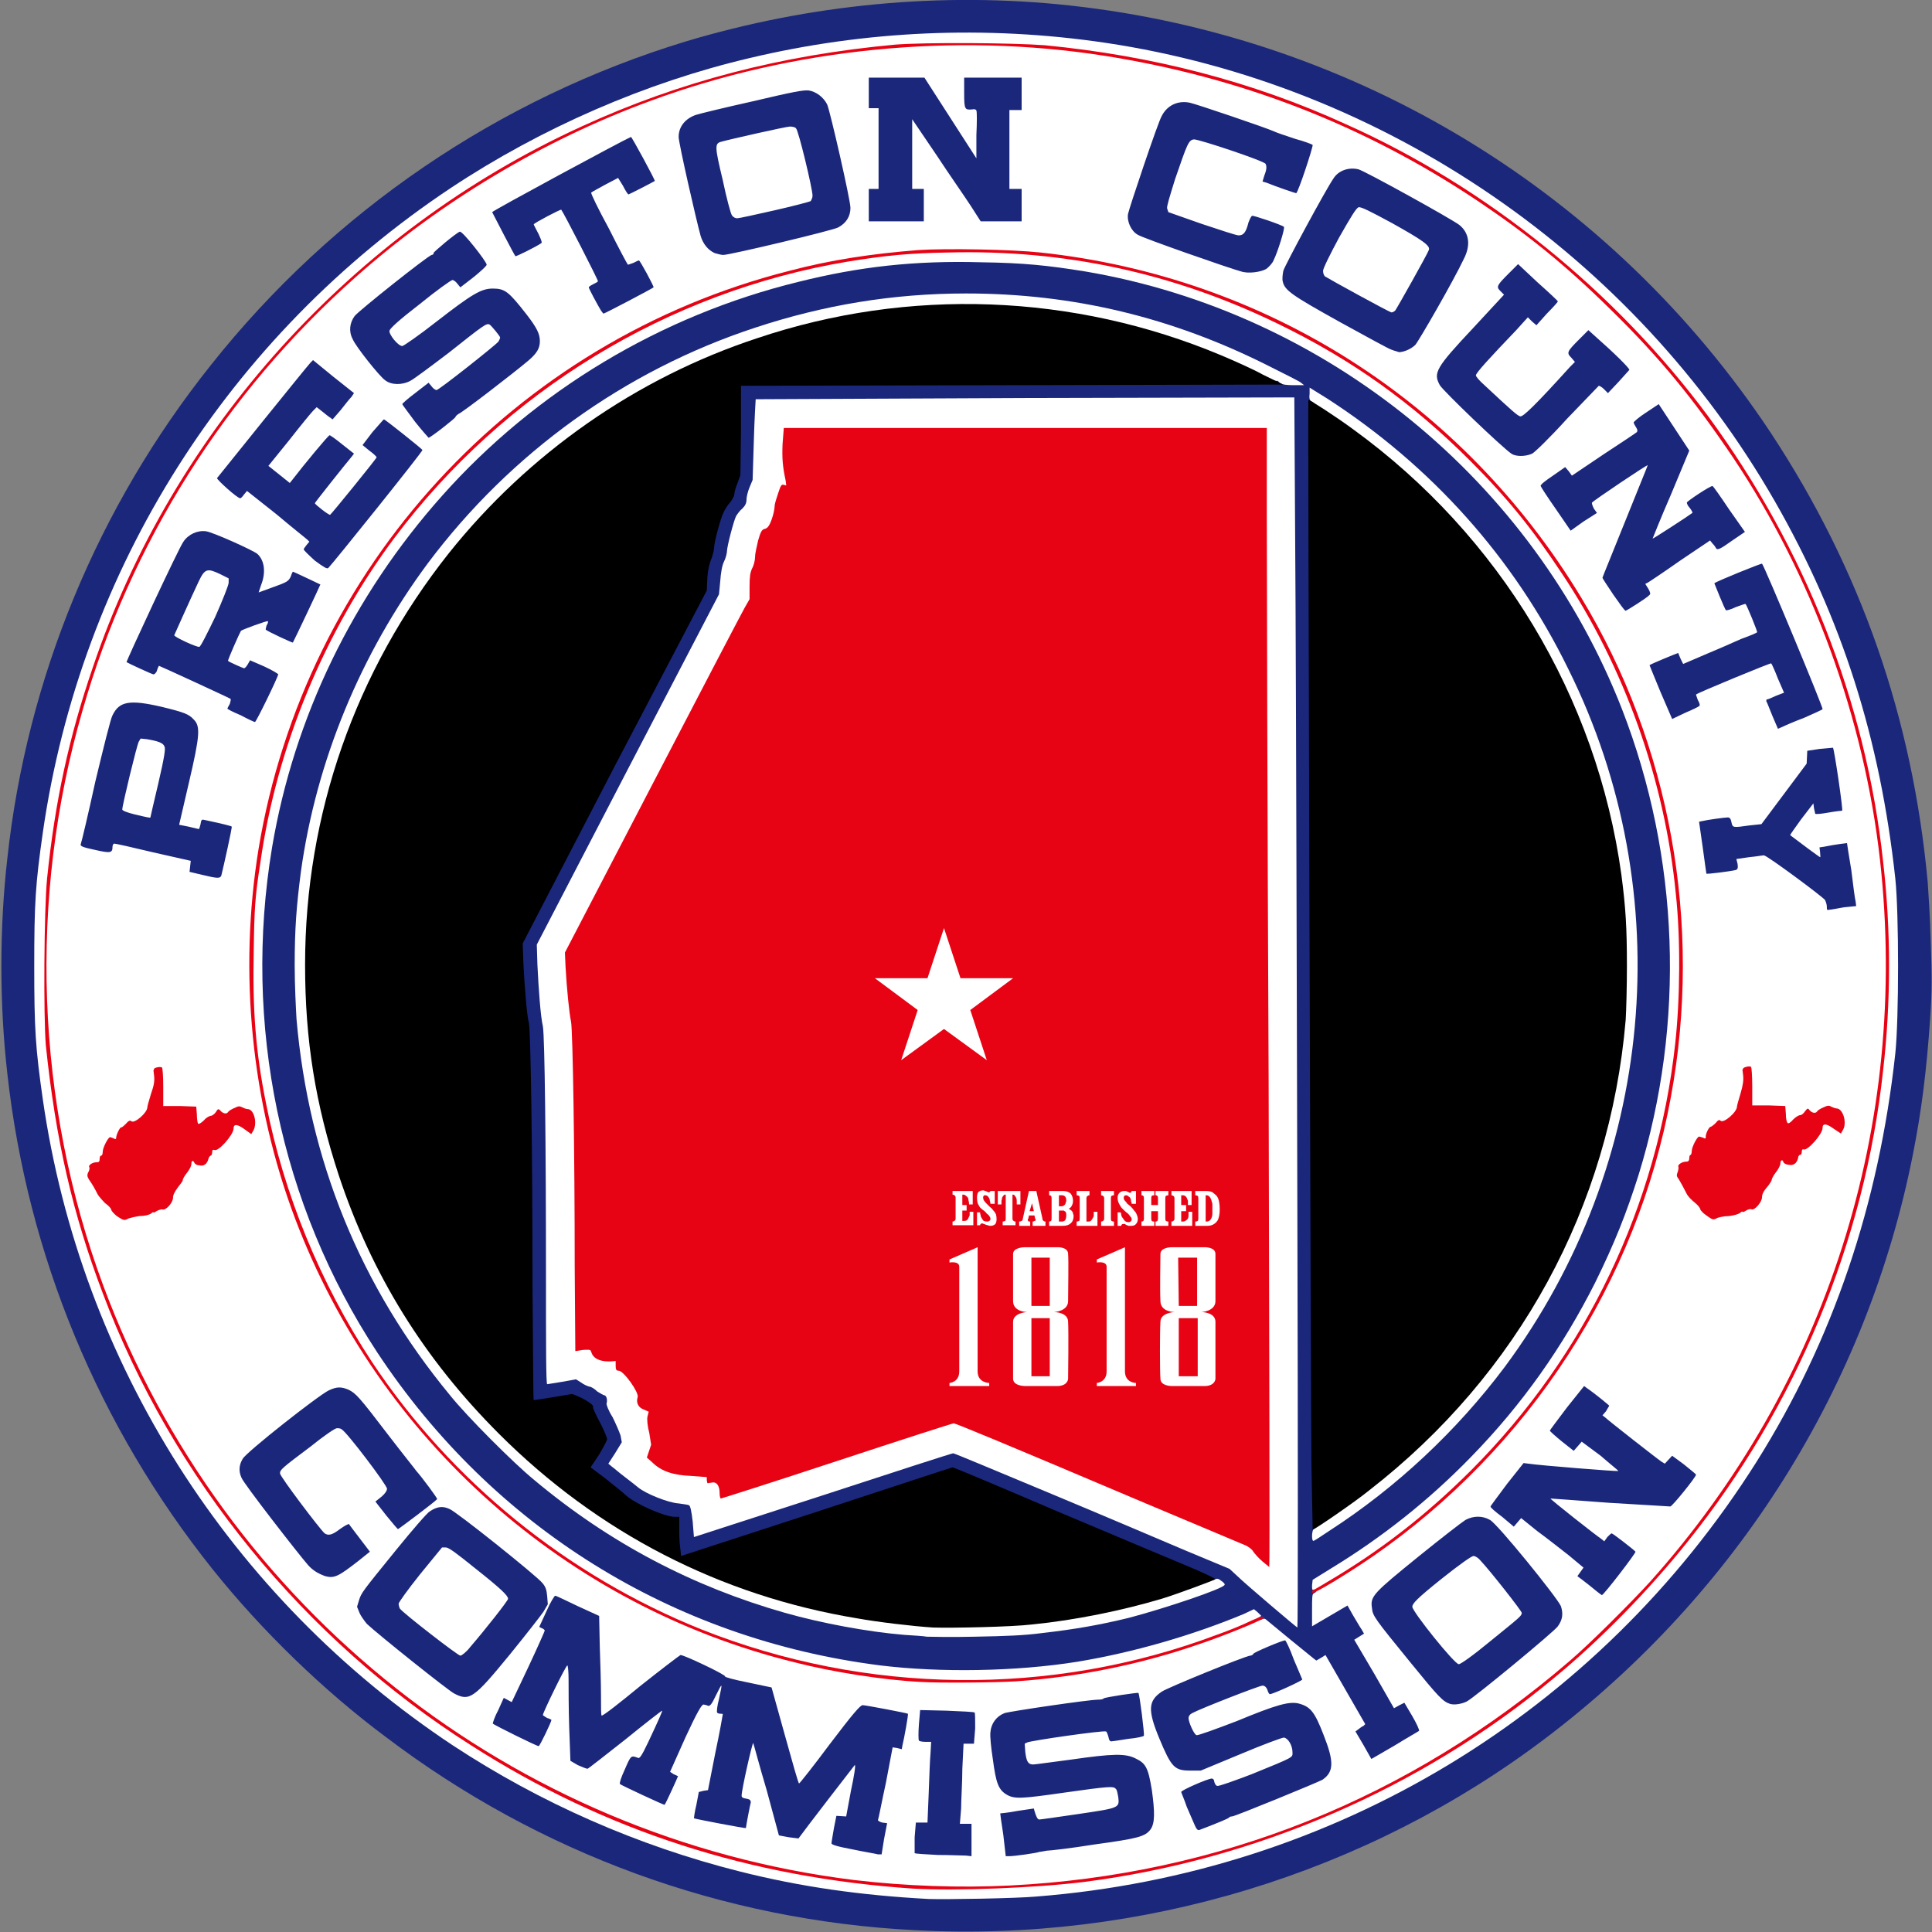
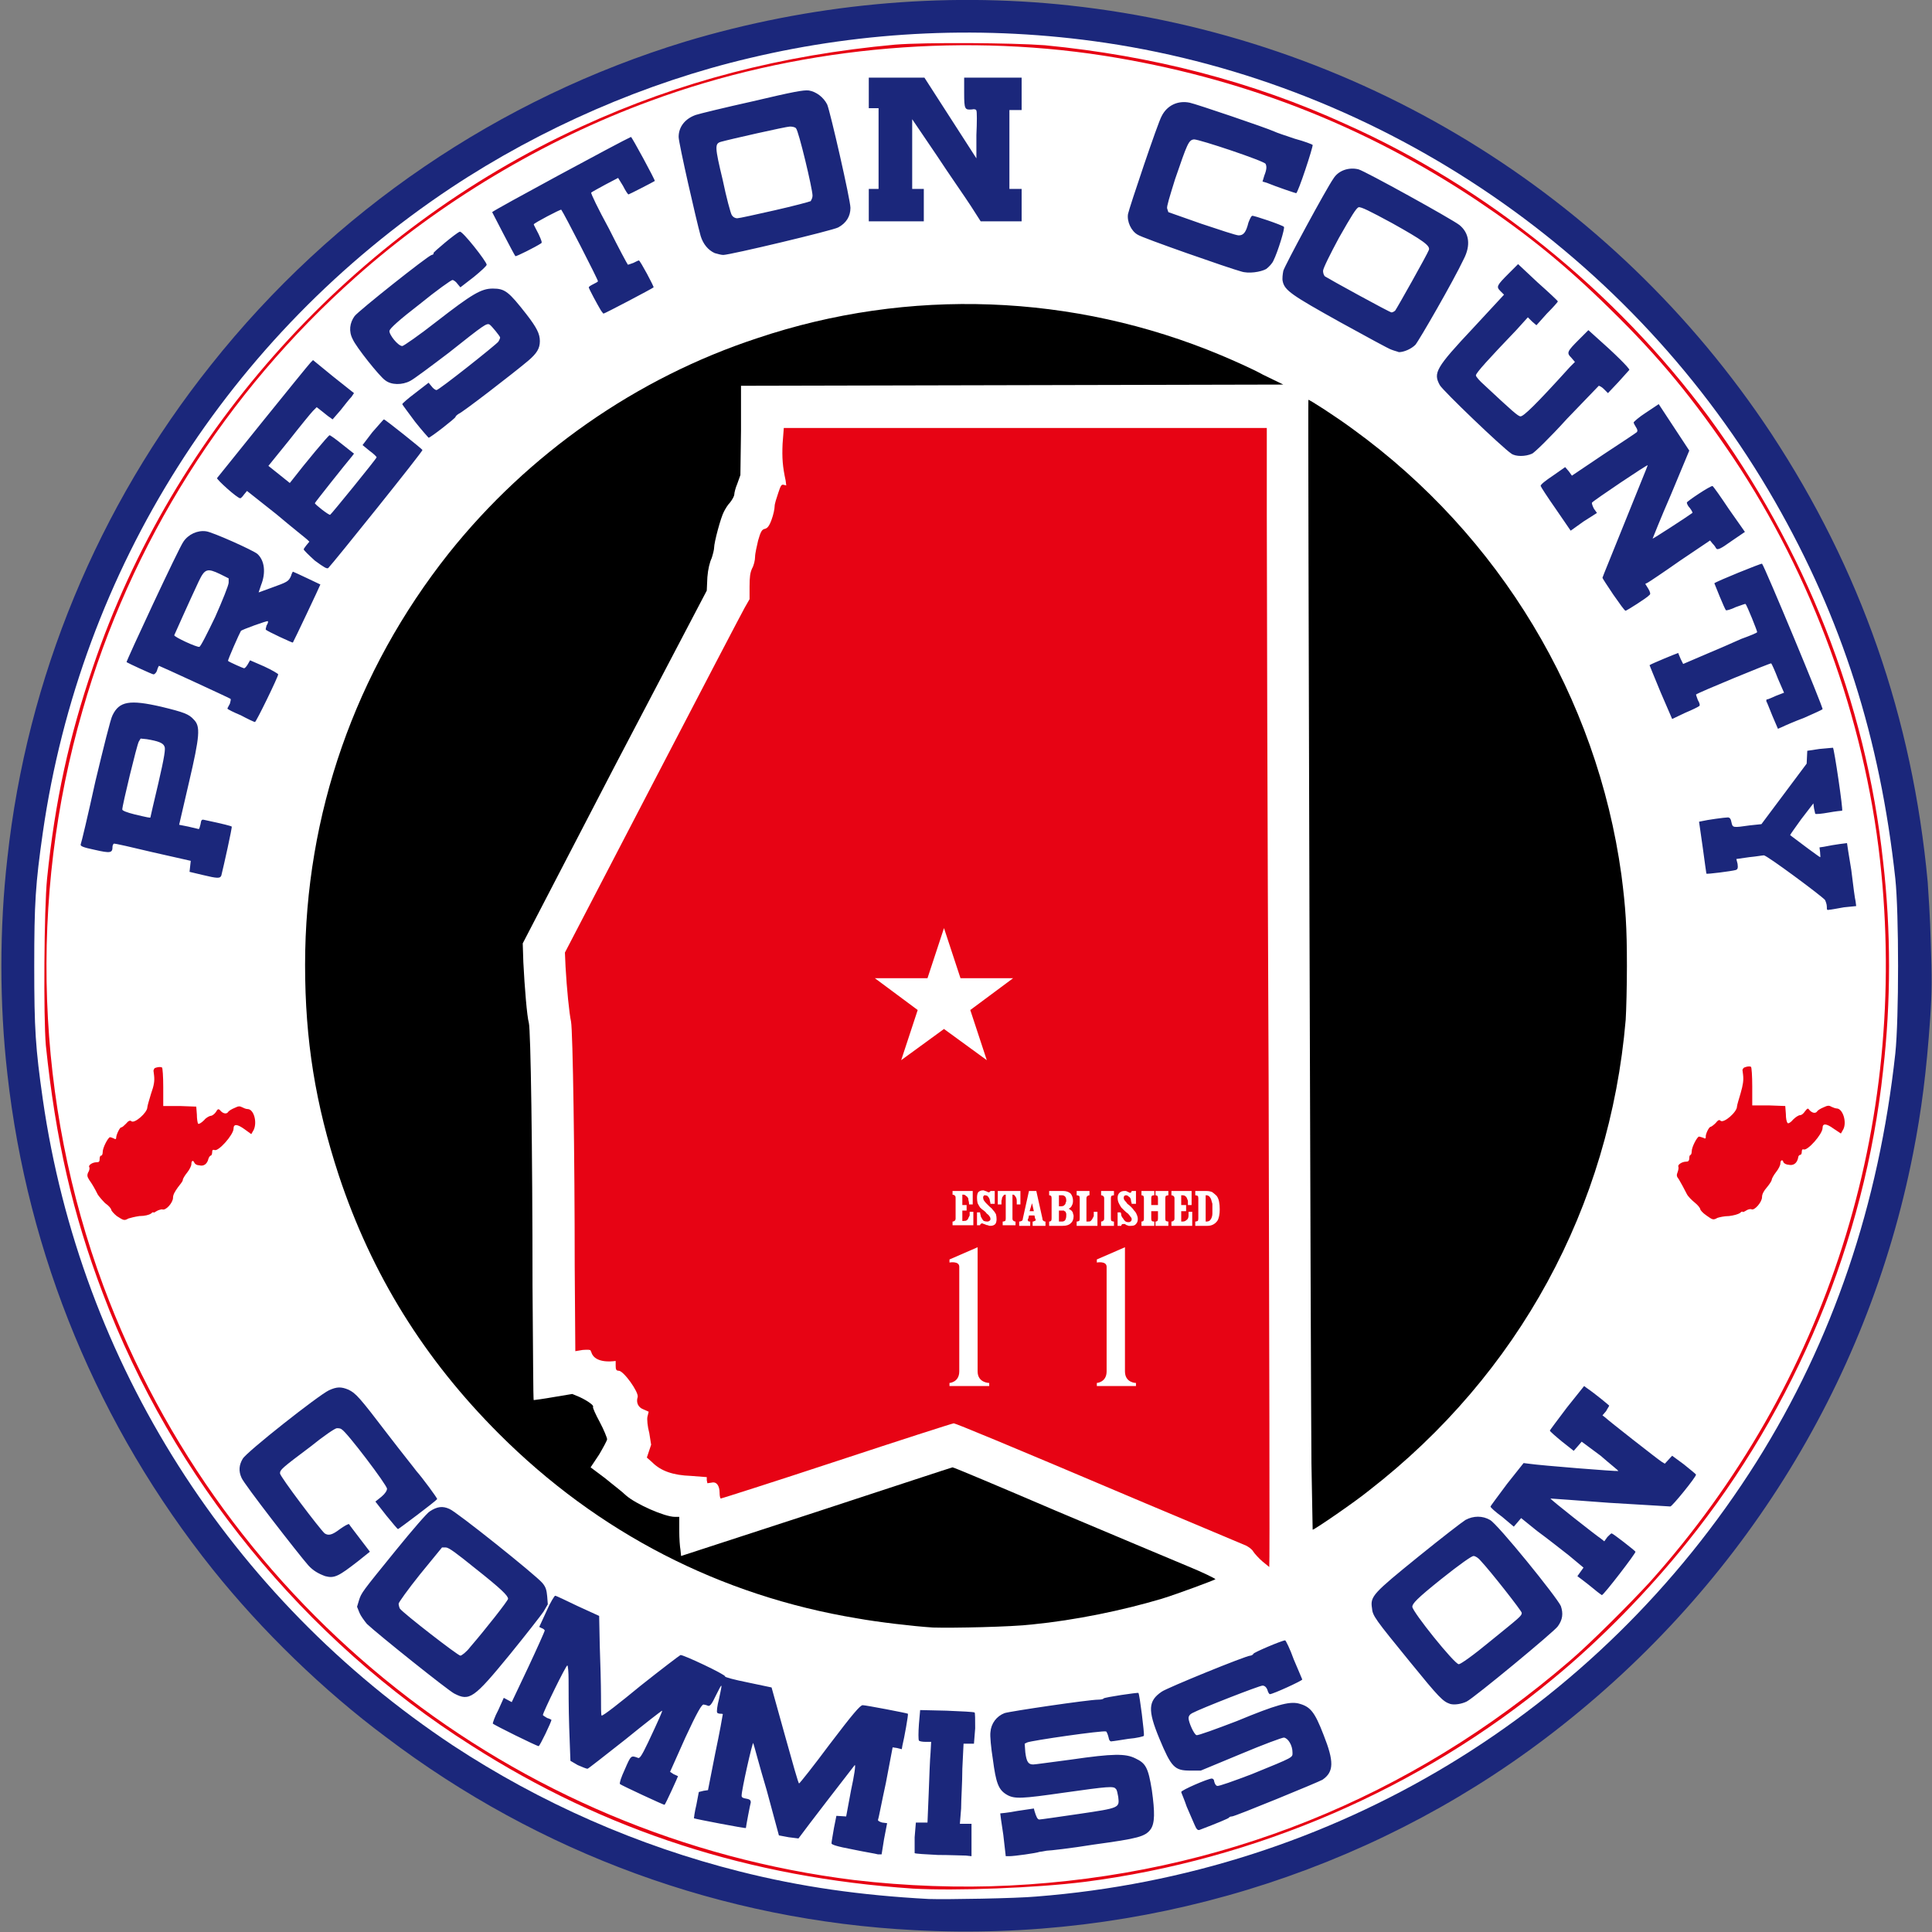
<svg xmlns="http://www.w3.org/2000/svg" version="1.2" viewBox="0 0 316 316" width="300" height="300">
  <rect x="0" y="0" width="316" height="316" fill="#808080" stroke="none" />
  <title>Seal of Preston County, West Virginia-svg-svg</title>
  <style>
		.s0 { fill: #ffffff } 
		.s1 { fill: #1b277b } 
		.s2 { fill: #e70314 } 
		.s3 { fill: #000000 } 
	</style>
  <g>
    <path fill-rule="evenodd" class="s0" d="m151.2 311.3c-16.6-0.9-31.3-3.8-45.8-9-52.9-19.3-91.1-66.1-99.1-121.9-1.2-8.4-1.4-11.3-1.4-22.4 0-11.1 0.2-14 1.4-22.4 6.2-43.2 30.4-81.4 66.8-105.6 18.8-12.4 40.2-20.6 62.1-23.8 49.8-7.1 98.4 9.3 133.1 44.9 22.2 22.9 36.8 52.5 41.4 84 1.2 8.7 1.4 11 1.4 22.9 0 11.6-0.2 14-1.3 22.1-8.1 57.3-48.2 105.3-103 123.5-12 3.9-23.8 6.3-36.6 7.3-3.2 0.3-16.1 0.5-19 0.4z" />
    <path fill-rule="evenodd" class="s0" d="m207.2 263.4c-2.3-2-4.8-4.1-5.5-4.8l-1.3-1.2-8.6-3.7c-4.7-2-14.6-6.1-22-9.2-7.3-3.1-13.5-5.7-13.7-5.8-0.2 0-9.7 3-21.2 6.7-11.5 3.8-21.2 6.8-21.5 6.8h-0.6l-0.2-2.5c-0.2-2.8-0.3-3-2-3-1.9 0-6.1-1.8-7.7-3.2-0.6-0.6-1.8-1.6-2.6-2.2l-1.4-1v-0.8c0-0.5 0.3-1.3 0.9-2.3 1.2-1.8 1.2-2-0.3-4.6-0.8-1.3-1.1-2.1-1.1-2.7 0-0.5-0.1-0.9-0.2-0.9-0.2 0-0.7-0.3-1.1-0.7-0.5-0.4-1-0.7-1.1-0.7-0.1 0-0.6-0.2-1.2-0.5l-1-0.5-1.8 0.3c-0.9 0.1-2.1 0.3-2.6 0.3h-0.8v-18.2c0.1-22.1-0.1-38.2-0.5-40.3-0.4-2.1-0.7-5.9-0.8-10.7l-0.2-4.1 29.8-57.3 0.2-2.2c0.1-1.3 0.3-2.5 0.6-3.1 0.3-0.6 0.5-1.4 0.5-1.7 0-0.8 1.1-5 1.5-5.8 0.2-0.3 0.6-0.9 1-1.3 0.5-0.5 0.7-0.9 0.7-1.4 0-0.4 0.3-1.3 0.5-2l0.5-1.2 0.3-6.6 0.2-6.6 18.1-0.1c9.9-0.1 30-0.2 44.7-0.2h26.7l0.2 33.5c0.1 18.4 0.2 63.9 0.3 101.3l0.1 67.8h-0.8-0.7z" />
    <path fill-rule="evenodd" class="s1" d="m149.6 315.7c-31.4-1.6-61.3-12.5-86.5-31.6-10.2-7.6-20.3-17.4-28.3-27.4-18.7-23.4-30.3-51.4-33.6-81.1-1.3-11.4-1.3-23.8 0-35.2 3.2-29.5 14.8-57.5 33.3-80.7 20-25.2 47.1-43.6 77.6-52.9 20.3-6.1 41.9-8.2 62.9-5.9 46.8 5.1 88.7 30.7 114.7 70 14.6 22.2 23.1 46.4 25.6 73.4 0.1 1.5 0.4 5.8 0.5 9.8 0.2 5.9 0.2 8.1-0.1 12.5-0.6 8.6-1.4 15-2.8 22.1-7.5 38.1-28.8 71.9-60.1 95.6-29.3 22.2-66.2 33.4-103.2 31.4zm19.9-5.5c48.6-3.8 91.8-29.9 117.8-71.1 12.5-19.9 20-42.1 22.7-66.8 0.6-5.7 0.6-22.9 0-28.6-2.5-22.9-8.7-42.5-19.7-61.7-23.1-40.3-63.9-68.2-109.5-75-19.6-2.9-39.3-2-58.2 2.5-17 4-34 11.4-48.8 21.2-36.4 24.2-60.6 62.4-66.8 105.5-1.2 8.4-1.4 11.5-1.4 21.8 0 10.3 0.2 13.4 1.4 21.8 6.2 43.1 30.6 81.5 67.1 105.7 14.3 9.4 30.2 16.4 46.9 20.6 9.9 2.5 19.7 3.9 30.9 4.5 2.8 0.1 14.4-0.1 17.6-0.4z" />
-     <path fill-rule="evenodd" class="s1" d="m223 285.4l-1.3-2.2 0.4-0.3c0.3-0.2 0.6-0.5 0.9-0.6l0.3-0.3-6.5-11.3-0.8 0.5-0.7 0.4-0.4-0.3c-0.4-0.3-7-5.7-7.7-6.3-0.3-0.3-0.5-0.3-0.9-0.1-0.3 0.1-0.6 0.2-0.7 0.1-0.2-0.1-0.1-0.3 0.2-0.4l0.5-0.3-0.6-0.6-0.6-0.5-1.7 0.8c-8.4 3.5-18.1 6.3-27.2 7.8-10 1.6-22.4 1.8-32.2 0.6-34-4.3-63.4-22.6-82.3-51.2-15.9-24.2-22-53.7-17.2-82.6 3.6-21.3 13.2-41.1 27.8-57.5 15.3-17.2 35.8-29.5 58.3-35 10-2.5 19-3.5 29.9-3.2 6.9 0.1 10.8 0.5 17 1.5 39.5 6.7 73.2 34.2 87.8 71.6 9.4 24.2 10.4 51.3 2.7 76.2-2 6.3-3.9 11.1-7.1 17.6-5.3 10.5-11.9 19.9-20.3 28.5-6.9 7.1-14.6 13.2-23 18.3l-2.9 1.8-0.1 0.9c0 0.7 0 0.8 0.3 0.7q0.4-0.1 0.4 0.2c0 0.2-0.2 0.3-0.4 0.4-0.3 0.1-0.3 0.7-0.3 2.8v2.6l2.9-1.7 2.9-1.7 0.9 1.6c0.5 0.8 1.1 1.9 1.4 2.3l0.4 0.7-0.8 0.5-0.8 0.5 3.3 5.6 3.2 5.6 0.9-0.5 0.8-0.4 1.3 2.2c0.7 1.2 1.2 2.3 1.1 2.4-0.1 0.1-1.9 1.1-4 2.4l-3.8 2.2zm-52.5-18.3c5.2-0.6 9.3-1.3 14.2-2.5 5.7-1.5 15.6-4.8 15.6-5.4 0.1-0.1-0.2-0.4-0.5-0.6-0.5-0.4-0.7-0.5-1.3-0.2l-0.7 0.2-4.9-2.1c-2.7-1.1-12.1-5.1-21-8.9l-16.1-6.7-2.2 0.6c-1.2 0.4-11.1 3.7-22 7.2-10.9 3.6-20 6.5-20.4 6.5h-0.5l-0.2-1.2c-0.1-0.7-0.1-2.1-0.1-3.2v-2.1h-0.7c-1.7 0-6.4-2-8-3.5-0.6-0.5-2.2-1.8-3.4-2.8l-2.4-1.8v-0.6c0-0.4 0.5-1.4 1.3-2.7l1.2-2-1.3-2.7-1.3-2.6-1.3-0.6-1.2-0.6-2.4 0.4c-1.4 0.2-2.9 0.4-3.4 0.4h-1l-0.1-18.6c0-22.6-0.3-41.9-0.6-43.1-0.4-1.1-0.8-6.2-0.9-10.6l-0.1-3.8 30-57.7 0.2-2.1c0.1-1.3 0.4-2.5 0.6-3.2 0.3-0.6 0.5-1.4 0.5-1.7 0-0.8 1.1-5 1.6-5.9 0.2-0.4 0.6-1 1-1.5 0.4-0.4 0.7-1 0.7-1.3 0-0.2 0.2-1.1 0.5-1.8l0.5-1.4 0.1-7.3v-7.3h88.5l0.4 0.4q0.5 0.3 2.2 0.3h1.7l-0.5-0.4c-0.2-0.2-2.6-1.4-5.4-2.8-15.7-7.9-31.9-11.8-49.4-11.8-12 0-23.3 1.9-34.5 5.6-21.3 7-40 20.5-53.5 38.5-11 14.8-18.3 32.4-20.8 50.6-0.7 5.5-1 9.1-1 15.2 0 3.2 0.2 7.1 0.3 8.8 2 23 10.4 43.7 25.1 61.5 2.8 3.5 10.4 11.1 13.7 13.8 12.4 10.4 26 17.5 41.1 21.8 6 1.7 13.5 3.1 19.5 3.6 1.6 0.1 3.2 0.2 3.7 0.3 0.4 0 3.9 0.1 7.8 0 5.3-0.1 8-0.2 11.1-0.6zm41.7-67.9c-0.1-36.9-0.2-82.2-0.3-100.6l-0.2-33.6-44 0.1c-24.2 0.1-44.1 0.2-44.1 0.2 0 0.1-0.2 3.1-0.3 6.7l-0.2 6.5-0.5 1.2c-0.3 0.7-0.5 1.6-0.5 2 0 0.6-0.2 1-0.7 1.5-0.4 0.3-0.8 0.9-1 1.2-0.4 0.8-1.5 5-1.5 5.8 0 0.3-0.2 1.1-0.5 1.7-0.3 0.6-0.5 1.8-0.6 3.2l-0.2 2.1-14.9 28.6-14.9 28.7 0.1 3.3c0.2 4 0.5 8.4 0.9 10.1 0.3 1.9 0.5 19.4 0.5 40.4 0 11.6 0 18.1 0.2 18.1 0.1 0 1.2-0.2 2.5-0.4l2.2-0.4 0.8 0.5c0.4 0.3 1 0.6 1.4 0.7 0.3 0 0.9 0.4 1.3 0.8 0.5 0.3 1 0.6 1.1 0.6 0.4 0 0.6 0.8 0.4 1.4 0 0.2 0.3 1.1 1 2.2 0.5 1 1.1 2.4 1.3 3l0.2 1.1-1.1 1.8-1.1 1.7 0.6 0.5c0.3 0.2 1.2 1 2 1.6 0.8 0.6 1.8 1.4 2.3 1.8 1.2 1 4.9 2.5 6.6 2.6 0.7 0.1 1.5 0.2 1.7 0.3 0.2 0.1 0.4 0.9 0.6 2.7l0.2 2.5 21-6.8c11.6-3.8 21.2-6.9 21.4-6.9 0.2 0 7.1 2.9 15.5 6.4 8.4 3.5 18.5 7.8 22.5 9.5l7.2 3 1.3 1.2c1.2 1.2 9.7 8.4 9.8 8.4 0.1 0 0.1-30.2 0-67zm5.2 51.2c11-7.1 20.9-16.4 28.7-26.8 24.6-33.1 28.7-77.4 10.4-114.2-8.9-18.2-22.4-33.2-39.4-44.2l-2.9-1.8v1c-0.1 0.7 0 1 0.2 1.2l0.4 0.2v34.3c0 18.9 0.1 60.3 0.2 92 0.2 48.6 0.1 57.7-0.1 57.9-0.4 0.4-0.4 2.3 0 2 0.1 0 1.3-0.8 2.5-1.6z" />
    <path fill-rule="evenodd" class="s1" d="m153.4 303.4c-2-0.1-3.7-0.2-3.8-0.3 0-0.1 0-1.2 0-2.6l0.2-2.4h1.9l0.2-4.8c0.1-2.7 0.2-5.6 0.3-6.6l0.1-1.8h-0.9c-0.6 0-1-0.1-1.1-0.2-0.1-0.2-0.1-1.3 0-2.7l0.2-2.3 4.3 0.1c2.5 0.1 4.5 0.2 4.6 0.3 0.1 0 0.1 1.2 0.1 2.6l-0.2 2.5h-1.7l-0.2 4.1c0 2.2-0.2 5.1-0.2 6.5l-0.2 2.5h1.9v5.3l-0.9-0.1c-0.6 0-2.7-0.1-4.6-0.1zm10.7-3.3c-0.3-1.9-0.5-3.4-0.5-3.5 0 0 1.3-0.1 2.8-0.4l2.7-0.4 0.1 0.4c0.3 1 0.5 1.4 0.8 1.4 0.2 0 3-0.4 6.4-0.9 6.8-1 6.7-1 6.5-2.8-0.1-0.5-0.2-1.2-0.4-1.3-0.3-0.5-1.3-0.4-8.4 0.6-7 1-8.2 1.1-9.5 0.3-1.3-0.8-1.7-1.9-2.2-5.7-0.3-1.9-0.5-3.9-0.4-4.5 0.1-1.4 1-2.6 2.3-3.1 0.9-0.3 13.8-2.2 15.3-2.2 0.5 0 0.9-0.1 0.9-0.2 0.2-0.2 5.6-1 5.7-0.9 0.2 0.2 1 6.7 0.9 7 0 0.1-1.2 0.4-2.5 0.5-1.3 0.2-2.5 0.4-2.7 0.4-0.3 0.1-0.5-0.1-0.6-0.7-0.1-0.4-0.3-0.9-0.4-0.9-0.5-0.2-12.3 1.5-12.9 1.8l-0.4 0.2 0.1 1.4c0.2 1.6 0.5 2 1.3 2 0.3 0 3.1-0.4 6.2-0.8 6.9-1 8.9-1 10.5-0.2 1.7 0.8 2.1 1.5 2.7 5.2 0.5 3.6 0.5 5.4-0.2 6.4-0.9 1.2-2 1.5-9.3 2.5-3.7 0.6-7.2 1-7.7 1-0.5 0.1-1.1 0.2-1.2 0.2-0.5 0.2-4.1 0.7-4.9 0.7h-0.6zm-24.6 2.4c-2.7-0.5-3.5-0.8-3.5-1 0-0.2 0.2-1.3 0.4-2.5l0.4-2 1.6 0.1 0.8-4.3c0.5-2.3 0.8-4.2 0.6-4.1-0.1 0.1-8.2 10.6-9.2 12 0 0-0.8-0.1-1.6-0.2l-1.6-0.3-2-7.4c-1.2-4-2.1-7.5-2.2-7.7-0.1-0.3-1.9 7.6-1.9 8.6 0 0.3 0.2 0.4 0.8 0.5 0.6 0.1 0.7 0.3 0.7 0.6-0.1 0.3-0.8 4-0.8 4.2 0 0.1-8.4-1.5-8.5-1.6 0 0 0.1-1 0.4-2.2l0.4-2.1 0.8-0.2 0.7-0.1 1.2-6.1c0.7-3.3 1.2-6.1 1.2-6.2 0.1-0.2-0.1-0.2-0.4-0.2-0.2 0-0.5-0.1-0.5-0.2-0.1-0.1 0-1.1 0.3-2.2 0.6-2.8 0.6-2.8-0.5-0.6-0.7 1.5-1 1.8-1.3 1.7-0.2-0.1-0.6-0.2-0.7-0.2-0.3-0.1-1.1 1.3-3 5.4l-2.5 5.6 0.6 0.4c0.3 0.1 0.6 0.3 0.7 0.3 0 0.1-2 4.5-2.2 4.7 0 0.1-7.1-3.2-7.3-3.4-0.1-0.2 0.2-1.1 0.8-2.4 1-2.3 1-2.3 2.1-1.9 0.3 0.2 0.6-0.2 1.7-2.5 1.7-3.6 2.4-5.2 2.3-5.2-0.1 0-2.8 2.1-6 4.7-3.3 2.6-6.1 4.8-6.2 4.8-0.2 0-0.9-0.3-1.6-0.6l-1.2-0.7-0.2-5.5c-0.1-3-0.1-6.5-0.1-7.8 0-1.2-0.1-2.3-0.2-2.3-0.2-0.1-4 7.7-4 8.1 0 0.1 0.4 0.3 0.7 0.5 0.4 0.1 0.7 0.3 0.7 0.3 0 0.3-1.9 4.3-2.1 4.3-0.3 0-7.4-3.5-7.5-3.7 0-0.1 0.3-1.1 0.9-2.2l0.9-2 1.3 0.7 2.7-5.7c1.5-3.2 2.7-5.9 2.7-6 0-0.1-0.2-0.3-0.5-0.4l-0.4-0.2 1.2-2.6c0.6-1.4 1.3-2.5 1.4-2.5 0.2 0 1.8 0.8 3.7 1.7l3.5 1.6 0.1 4.9c0.1 2.7 0.2 6.4 0.2 8.1 0 1.8 0 3.2 0.1 3.3 0.2 0.1 3-2.1 6.4-4.9 3.4-2.7 6.3-4.9 6.5-5 0.4-0.1 7.4 3.2 7.3 3.5-0.1 0.1 1.3 0.5 3.8 1l3.8 0.8 2.2 7.9c1.2 4.3 2.2 7.9 2.3 7.8 0.1 0 2.4-2.9 5-6.4 3.8-5 5-6.4 5.4-6.4 0.5 0 7.3 1.3 7.4 1.4 0.1 0.1-0.6 4-0.9 5.2l-0.1 0.6-0.8-0.2-0.7-0.1-1.1 5.8c-0.7 3.2-1.2 5.9-1.3 6.1 0 0.1 0.3 0.3 0.7 0.4l0.8 0.1-0.5 2.6-0.4 2.5h-0.6c-0.3-0.1-2.2-0.4-4.1-0.8zm55.9-4c-0.2-0.5-0.8-1.8-1.3-3-0.4-1.2-0.9-2.3-0.9-2.4 0-0.3 4.4-2.2 5-2.2 0.2 0 0.4 0.2 0.4 0.5 0.1 0.4 0.3 0.7 0.5 0.7 0.2 0.1 2.7-0.8 5.6-1.9 7.1-2.9 6.7-2.7 6.7-3.6 0-1.1-0.7-2.3-1.4-2.4-0.3 0-3.3 1.1-7.1 2.7l-6.5 2.7h-1.7c-2.6 0-3.1-0.5-5.1-5.3-1.9-4.6-1.8-6.1 0.4-7.6 0.8-0.6 13.8-5.9 14.5-5.9 0.2 0 0.5-0.2 0.5-0.3 0-0.2 4.7-2.2 5.2-2.2 0.1 0 0.8 1.4 1.4 3.1 0.7 1.6 1.3 3.1 1.4 3.3 0 0.2-4.8 2.4-5.3 2.4-0.1 0-0.3-0.3-0.4-0.7-0.2-0.5-0.5-0.7-0.8-0.7-0.5 0-10 3.7-11.5 4.5-0.4 0.2-0.6 0.5-0.6 0.8 0 0.7 0.9 2.7 1.3 2.8 0.2 0.1 3.2-1 6.6-2.3 6.5-2.7 8.5-3.2 10-2.9 2 0.5 2.7 1.3 4.2 5.2 1.7 4.3 1.7 6-0.2 7.3-0.7 0.4-14.3 6-14.8 6-0.3 0-0.4 0.1-0.5 0.2 0 0.1-1.9 0.9-4.8 2-0.3 0.1-0.5-0.1-0.8-0.8zm41.8-19.8c-1.2-0.4-1.8-1-6.6-6.9-5.7-7-6.1-7.5-6.2-8.8-0.3-1.9 0.2-2.4 7.6-8.4 3.7-3 7.2-5.7 7.7-6 1.3-0.7 2.8-0.7 4 0 1.2 0.6 11 12.7 11.6 14.1 0.4 1.2 0.3 2.2-0.5 3.3-0.5 0.8-13.7 11.7-14.9 12.3-0.8 0.4-2 0.6-2.7 0.4zm6.6-10.3c4.8-3.9 5.1-4.1 5.1-4.6 0-0.3-5.1-6.8-6.7-8.5-0.4-0.5-0.9-0.8-1.2-0.8-0.3 0-2.3 1.4-5.3 3.8-4 3.2-4.7 4-4.7 4.5 0 0.8 6.9 9.4 7.6 9.4 0.3 0 2.3-1.4 5.2-3.8zm-169.5 8.6c-1-0.5-12.5-9.7-14.3-11.4-0.4-0.5-1-1.3-1.2-1.8l-0.4-1 0.3-1c0.4-1.3 0.5-1.4 6.1-8.3 2.6-3.2 5.1-6.1 5.5-6.3 1.2-0.8 2.1-0.9 3.2-0.4 1.1 0.4 14.1 10.8 15.2 12.1 0.6 0.7 0.7 1.2 0.8 2.2l0.1 1.3-0.7 1.2c-0.4 0.6-2.9 3.8-5.5 7-5.9 7.2-6.6 7.7-9.1 6.4zm2.6-7.6c2.5-2.9 6.2-7.6 6.2-7.9 0-0.5-1.1-1.6-5.4-5-3.1-2.5-4.3-3.4-4.8-3.4h-0.6l-3.6 4.4c-2 2.5-3.5 4.6-3.5 4.8 0 0.2 0.1 0.6 0.2 0.8 0.6 0.8 9.5 7.7 9.9 7.7 0.2 0 1-0.6 1.6-1.4zm183.8-9.5c-0.6-0.5-1.5-1.2-1.9-1.5l-0.8-0.6 0.5-0.7 0.5-0.7-2.4-2c-1.4-1.1-3.7-2.9-5.2-4l-2.6-2.1-0.6 0.7-0.6 0.7-1.9-1.6c-1.1-0.8-2-1.6-1.9-1.7 0-0.1 1.3-1.8 2.7-3.7l2.7-3.4 0.8 0.1c2 0.3 14.6 1.3 14.7 1.2 0-0.1-1.3-1.1-2.9-2.5l-3.1-2.3-0.6 0.7-0.7 0.8-1.9-1.5c-1.1-0.9-2-1.7-2-1.8 0-0.1 1.3-1.8 2.8-3.8l2.8-3.5 0.4 0.3c1.6 1.1 3.6 2.8 3.7 2.9 0 0.1-0.3 0.5-0.5 0.9l-0.6 0.7 0.4 0.3c0.5 0.5 8.8 7 9.3 7.3l0.5 0.3 1.2-1.3 1.9 1.4c1.1 0.9 2 1.6 2 1.7 0 0.4-3.9 5.2-4.2 5.2-0.2 0-4.7-0.3-10-0.6-5.2-0.4-9.6-0.7-9.6-0.7-0.1 0.1 7.4 6 8.3 6.6l0.5 0.4 0.5-0.7c0.3-0.3 0.6-0.6 0.7-0.6 0.2 0 3.8 2.8 3.9 3 0.1 0.2-5.2 7.1-5.5 7.1 0 0-0.6-0.4-1.3-1zm-207.5-2.1c-1.1-0.4-2-0.9-2.8-1.8-1.5-1.7-10.6-13.4-10.9-14.3-0.5-1.1-0.4-2.1 0.2-3.1 0.6-1.1 12.4-10.4 14.1-11.2 1.3-0.6 2-0.6 3.2-0.1 1.2 0.6 1.7 1.1 6.5 7.4 2.3 3 4.4 5.6 4.6 5.9 0.9 1 3.5 4.5 3.4 4.6-0.3 0.4-6.3 4.9-6.4 4.9-0.1 0-0.9-1-1.9-2.2l-1.8-2.3 1-0.8c0.6-0.5 0.9-1 0.9-1.3 0-0.6-6.6-9.3-7.4-9.7-0.2-0.2-0.6-0.2-0.8-0.2-0.3 0-2.2 1.3-4.3 3-4.8 3.6-5 3.8-5 4.4 0 0.5 6.5 9.1 7.3 9.8 0.6 0.4 1.2 0.3 2.5-0.7 0.7-0.5 1.4-0.9 1.5-0.8 0.1 0.2 0.9 1.2 1.8 2.4l1.6 2.1-2 1.6c-3.1 2.4-3.8 2.8-5.3 2.4z" />
    <path fill-rule="evenodd" class="s1" d="m298.8 148.3c0-0.4-0.2-0.9-0.3-1.1-0.6-0.7-9.5-7.3-10-7.3-0.2 0-1.3 0.2-2.4 0.3l-2.1 0.3 0.2 0.8c0.1 0.7 0 0.9-0.3 1-0.7 0.2-4.7 0.7-4.8 0.6 0 0-0.3-2-0.6-4.3l-0.6-4.2 0.5-0.1c0.8-0.2 3.7-0.6 4.2-0.6 0.3 0 0.5 0.2 0.6 0.8 0.2 0.9 0.2 0.9 3 0.5l1.9-0.2 7.4-9.9 0.1-2.1 2-0.3c1.1-0.1 2.1-0.2 2.2-0.2 0.2 0.1 1.7 10.3 1.5 10.3-0.1 0-1.1 0.1-2.2 0.3-1.1 0.2-2.1 0.3-2.2 0.2 0 0-0.1-0.4-0.2-0.9l-0.1-0.8-2 2.6c-1 1.4-1.8 2.5-1.8 2.6 1.3 1 4.8 3.6 4.9 3.6 0.1 0 0-0.4 0-0.8l-0.1-0.8 0.7-0.1c1.9-0.4 3.8-0.6 3.8-0.6 0 0 0.3 2.1 0.7 4.4 0.3 2.5 0.6 4.8 0.7 5.1l0.1 0.8-2 0.2c-1.1 0.2-2.2 0.4-2.4 0.4-0.4 0.1-0.4 0-0.4-0.5zm-265.7-5.2l-2.1-0.5 0.1-0.9 0.1-0.9-6.2-1.4c-3.4-0.8-6.3-1.5-6.4-1.4-0.1 0.1-0.2 0.3-0.2 0.5 0 1-0.3 1.1-2.9 0.5-1.9-0.4-2.4-0.6-2.3-0.9 0.1-0.2 1.2-4.8 2.4-10.3 1.3-5.4 2.5-10.3 2.8-10.8 1.1-2.3 2.8-2.6 8-1.4 3.7 0.9 4.5 1.2 5.3 2.1 1.1 1.1 1 2.6-0.8 10.3l-1.6 6.9 1.5 0.3c0.9 0.2 1.7 0.4 1.7 0.4 0.1 0 0.2-0.4 0.3-0.8 0.1-0.7 0.2-0.8 0.6-0.7 3.3 0.7 4.4 1 4.5 1.1 0.1 0.1-1.3 6.4-1.7 8-0.2 0.5-0.6 0.5-3.1-0.1zm-8.5-9.4c0-0.1 0.6-2.6 1.3-5.6 1-4.3 1.2-5.7 1-6-0.2-0.6-1.1-0.9-2.9-1.2l-1-0.1-0.3 0.5c-0.3 0.5-2.7 10.4-2.7 11.1 0 0.2 0.8 0.5 2 0.8 2.1 0.5 2.6 0.6 2.6 0.5zm265.3-16.6c-0.5-1.2-0.9-2.3-1-2.4 0-0.2 0-0.3 0.1-0.3 0.2 0 0.8-0.3 1.5-0.6l1.3-0.5-1-2.3c-0.5-1.3-1-2.4-1.1-2.5-0.1-0.1-12 4.8-12.3 5.1 0 0 0.1 0.4 0.3 0.9 0.3 0.5 0.4 0.9 0.2 1-0.1 0.1-1.1 0.6-2.3 1.1l-2.1 1-1.9-4.4c-1-2.4-1.8-4.4-1.8-4.4 0.2-0.2 4.6-2 4.7-2 0 0.1 0.2 0.5 0.4 1l0.4 0.8 3.5-1.5c1.9-0.8 4.7-2 6-2.6 1.4-0.5 2.6-1 2.6-1.1 0.1 0-1.7-4.5-1.9-4.6 0-0.1-0.7 0.2-1.6 0.5-0.8 0.4-1.6 0.6-1.6 0.5-0.2-0.1-1.9-4.4-1.9-4.4 0.3-0.3 7.7-3.3 7.8-3.2 0.4 0.4 10.1 23.7 9.9 23.8-0.1 0.1-1.4 0.7-3 1.4-1.6 0.6-3.2 1.3-3.6 1.5l-0.7 0.3zm-250.5-0.1c-1.2-0.5-2.2-1-2.2-1.1 0-0.1 0.2-0.4 0.4-0.8 0.1-0.4 0.2-0.7 0.1-0.8-0.3-0.2-11.6-5.4-11.7-5.4 0 0-0.2 0.3-0.3 0.7-0.1 0.4-0.4 0.7-0.6 0.7-0.2 0-4.1-1.8-4.4-2-0.1-0.1 8.6-18.8 9.3-19.7 0.8-1.2 2.3-1.9 3.7-1.7 1 0.1 7.7 3.1 8.4 3.7 1.2 1.1 1.4 3.1 0.6 5.1l-0.4 1.2 2.2-0.8c2.5-0.9 2.7-1 3.1-1.9 0.1-0.4 0.3-0.7 0.3-0.7 0.1 0 4.5 2.1 4.5 2.1 0 0.1-4.4 9.4-4.5 9.5 0 0.1-4.3-1.9-4.4-2.1-0.1 0 0-0.3 0.1-0.7 0.2-0.3 0.3-0.6 0.2-0.7-0.1-0.1-4.3 1.4-4.4 1.6-0.2 0.3-2.2 4.8-2.1 4.9 0.2 0.2 2.5 1.2 2.6 1.2 0.2 0 0.4-0.3 0.6-0.6l0.4-0.7 2.3 1c1.3 0.6 2.3 1.2 2.3 1.3 0 0.4-3.6 7.8-3.8 7.8-0.1 0-1.2-0.5-2.3-1.1zm-4.2-16.1c1.2-2.7 2.2-5.2 2.2-5.6v-0.7l-1.4-0.7c-2.1-1-2.5-0.9-3.5 1.2-1.6 3.4-4 8.8-4 8.8 0 0.3 3.7 2 4.1 1.9 0.2 0 1.3-2.2 2.6-4.9zm228.7-3.6c-1-1.5-1.8-2.7-1.8-2.8 0-0.1 1.7-4.2 3.7-9.2 2-5 3.7-9.1 3.7-9.2 0-0.2-8.9 5.8-9.1 6.1-0.1 0.1 0.1 0.6 0.3 1l0.5 0.7-2.2 1.4-2.1 1.5-2.4-3.5c-1.4-2-2.5-3.7-2.5-3.8-0.1-0.2 0.8-0.9 2-1.7l2-1.4 0.6 0.7 0.5 0.7 5.2-3.5c2.9-1.9 5.3-3.5 5.4-3.6 0.2-0.2 0.1-0.5-0.1-0.8-0.2-0.3-0.4-0.7-0.4-0.8 0-0.1 0.9-0.9 2-1.6l2.1-1.4 2.5 3.8 2.5 3.8-3 7.2c-1.7 3.9-3 7.2-3 7.2 0 0.1 6-3.8 6.5-4.2 0.1 0-0.1-0.4-0.4-0.8-0.3-0.3-0.5-0.7-0.5-0.9 0-0.2 3.9-2.8 4.2-2.7 0.1 0 1.3 1.7 2.7 3.8l2.6 3.7-2.2 1.5c-1.8 1.3-2.3 1.5-2.5 1.2-0.1-0.2-0.3-0.5-0.6-0.8l-0.4-0.5-4.9 3.3c-2.7 1.9-5.1 3.5-5.3 3.6l-0.4 0.2 0.5 0.8c0.3 0.5 0.4 0.9 0.2 1-0.4 0.5-3.8 2.6-3.9 2.6-0.2 0-1-1.2-2-2.6zm-212.4-5.6c-1-0.9-1.8-1.7-1.8-1.8-0.1-0.1 0.2-0.4 0.4-0.7l0.5-0.6-0.3-0.3c-0.2-0.2-2.5-2-5.1-4.2l-4.8-3.8-0.5 0.6c-0.2 0.3-0.5 0.6-0.6 0.6-0.5 0-3.9-3.1-3.8-3.3 0.3-0.4 14.8-18.4 15.3-18.9l0.4-0.4 3.3 2.7 3.4 2.7-0.4 0.6c-0.3 0.3-1.1 1.3-1.8 2.2l-1.3 1.5-0.4-0.3c-0.2-0.1-0.8-0.6-1.3-1l-0.9-0.7-0.6 0.6c-0.3 0.3-2.1 2.5-3.9 4.8l-3.4 4.2 3.5 2.8 0.4-0.5c2-2.6 5.9-7.3 6.1-7.3 0-0.1 1 0.6 2.1 1.5l1.9 1.5-0.3 0.4c-1.1 1.3-6.1 7.6-6.1 7.7 0 0.2 2.3 2 2.5 1.9 0.2-0.1 7.6-9.2 7.6-9.4 0-0.1-0.5-0.6-1.2-1.1l-1.1-0.9 1.6-2.1c1-1.1 1.8-2.1 1.9-2.1 0.2 0 6.2 4.8 6.3 5 0.1 0.2-14.6 18.5-15.4 19.3-0.2 0.2-0.7-0.1-2.2-1.2zm195.7-17.5c-1.5-1-11.2-10.3-11.7-11.2-1.1-2-0.7-2.8 5.5-9.4l5-5.4-0.6-0.6c-0.7-0.7-0.6-0.9 1.4-2.9l1.5-1.5 3.2 3c1.8 1.6 3.3 3 3.3 3.1 0 0.1-0.8 1-1.8 2l-1.7 1.9-0.7-0.6-0.7-0.7-1.9 2.1c-4.5 4.7-6.6 7-6.6 7.4 0 0.2 0.6 0.9 1.4 1.6 4.5 4.2 5.5 5.1 5.9 5.1 0.5 0 2.4-1.8 8.1-8.1l0.8-0.8-0.6-0.7c-0.8-0.8-0.7-1 1.3-3l1.5-1.5 1 0.9c3.4 3 5.7 5.3 5.7 5.6-0.1 0.1-0.9 1-1.8 2l-1.7 1.8-0.7-0.7c-0.3-0.3-0.7-0.5-0.8-0.5-0.1 0.1-2.4 2.5-5.2 5.4-2.9 3.2-5.3 5.5-5.7 5.7-1.1 0.5-2.7 0.5-3.4 0zm-179.3-5.2c-1.1-1.5-2.1-2.8-2.1-2.9 0-0.1 0.9-0.9 2.1-1.8l2.2-1.7 0.5 0.6c0.2 0.3 0.6 0.6 0.8 0.6 0.4 0 9.6-7.3 10.1-7.9 0.2-0.3 0.3-0.6 0.3-0.7 0-0.2-1.4-1.9-1.7-2.1-0.5-0.3-0.9 0-6.7 4.6-2.9 2.2-5.7 4.3-6.3 4.6-1.3 0.7-3.1 0.7-4.1-0.1-0.9-0.6-4.8-5.5-5.3-6.7-0.7-1.3-0.5-2.7 0.3-3.8 0.7-0.9 11.9-9.8 12.6-10 0.2 0 0.4-0.2 0.3-0.3-0.1-0.1 3.7-3.3 4.3-3.5 0.4-0.2 4.4 4.9 4.4 5.4 0 0.2-1 1.1-2.1 2l-2.2 1.7-0.5-0.6c-0.2-0.3-0.6-0.6-0.8-0.6-0.2 0-2.6 1.7-5.3 3.9-3.5 2.7-4.9 4-5 4.4-0.1 0.6 1.4 2.5 2.1 2.5 0.2 0 2.8-1.8 5.6-4 5.8-4.5 7.3-5.4 9.2-5.4 2 0 2.6 0.5 5.5 4.2 1.7 2.2 2.2 3.2 2.2 4.4 0 1.2-0.5 2-1.9 3.2-2.5 2.1-10.8 8.5-11.4 8.7-0.3 0.2-0.5 0.4-0.5 0.5 0 0.2-4.1 3.4-4.4 3.4 0 0-1.1-1.2-2.2-2.6zm159.7-11.8c-0.4-0.1-4.2-2.2-8.4-4.5-7.9-4.4-9.1-5.2-9.4-6.7-0.1-0.4 0-1.2 0.1-1.7 0.2-0.8 7-13.4 8.2-15.1 0.8-1.3 2.5-1.9 4.1-1.5 1.1 0.3 15.2 8.1 16.5 9.1 1.6 1.3 1.9 3.3 0.7 5.6-1.7 3.6-7.3 13.3-7.9 14-0.7 0.7-1.9 1.2-2.7 1.2-0.2-0.1-0.7-0.2-1.2-0.4zm0.6-6.4c0.3-0.4 5.2-9.1 5.5-9.9 0.3-0.7-1-1.6-6-4.4-3.7-2-5.1-2.7-5.5-2.6-0.4 0.2-1.1 1.3-3.2 5-1.4 2.6-2.6 5-2.6 5.4 0 0.3 0.1 0.7 0.3 0.9 0.6 0.4 10.6 5.9 10.9 5.9 0.1 0 0.4-0.1 0.6-0.3zm-129.9 0c-0.6-1-2-3.6-2-3.8 0-0.1 0.3-0.3 0.7-0.5 0.4-0.2 0.8-0.4 0.8-0.5 0.1-0.1-5.6-11.2-6-11.7-0.1-0.1-4.5 2.2-4.5 2.4 0 0.1 0.4 0.8 0.8 1.6 0.5 1.1 0.6 1.4 0.4 1.5-0.9 0.6-4.1 2.2-4.2 2.1-0.2-0.2-3.7-7-3.8-7.2 0-0.2 21.3-11.7 22.7-12.3 0.1-0.1 4 7.1 3.9 7.2-0.3 0.2-4.2 2.2-4.3 2.2-0.1 0-0.5-0.6-0.9-1.4l-0.8-1.3-2.1 1.1c-1.1 0.6-2.2 1.2-2.3 1.3-0.1 0.1 1.1 2.6 2.9 5.9 1.6 3.2 3 5.8 3.1 5.9 0 0 0.4-0.1 0.9-0.3 0.4-0.2 0.8-0.4 0.9-0.4 0.2 0 2.5 4.3 2.4 4.4-0.2 0.2-8 4.3-8.2 4.3 0 0-0.2-0.2-0.4-0.5zm104.7-6.4c-1.9-0.5-16.2-5.5-16.9-6-1.1-0.6-1.8-2.2-1.6-3.4 0.2-1 4.9-15 5.5-16 0.9-1.8 2.7-2.6 4.6-2.2 1 0.2 12.5 4.1 13.8 4.7 0.4 0.2 1.9 0.7 3.4 1.2 1.5 0.4 2.8 0.9 2.9 1 0.1 0.3-2.4 7.9-2.7 7.9-0.1 0-3.1-1-4.8-1.7l-0.7-0.2 0.3-1c0.4-1 0.4-1.5 0.2-1.9-0.3-0.5-10.8-4-11.7-4-0.9 0.1-1.1 0.7-3.1 6.5-0.9 2.9-1.4 4.5-1.3 4.8l0.2 0.6 5.4 1.9c3 1 5.7 1.9 6.1 1.9 0.8 0 1.2-0.5 1.6-2.1 0.2-0.5 0.4-1 0.6-1.1 0.2-0.1 4.9 1.5 5.2 1.8 0.2 0.2-1 4.1-1.7 5.5-0.2 0.5-0.8 1.1-1.2 1.4-0.9 0.5-2.9 0.8-4.1 0.4zm-86.1-3c-1.1-0.5-1.9-1.5-2.3-2.8-0.7-2.5-3.6-15.2-3.6-16.2 0-1.7 1.1-3 2.8-3.6 0.6-0.2 4.7-1.2 9.2-2.2 6.8-1.6 8.4-1.9 9.3-1.8 1.2 0.2 2.4 1.1 3 2.3 0.5 1.2 3.8 15.6 3.8 16.9 0 1.4-0.7 2.5-2 3.2-0.9 0.5-17.7 4.5-18.8 4.5-0.4 0-1-0.2-1.4-0.3zm9.8-7c3.1-0.7 5.7-1.4 5.9-1.5 0.1-0.2 0.3-0.5 0.3-0.9 0-1.1-2.3-10.7-2.7-11-0.1-0.2-0.6-0.3-1-0.3-0.6 0-9.9 2.1-11.3 2.5-1 0.3-1 0.8 0.3 6.2 0.6 2.9 1.3 5.5 1.5 5.8 0.2 0.3 0.5 0.5 0.9 0.5 0.3 0 3-0.6 6.1-1.3zm15.4-3.5h1.6v-13.2h-1.6v-5h4.5 4.6l8.5 13.2v-3.8c0.1-2.1 0.1-3.9 0-4 0-0.2-0.4-0.3-0.7-0.2-1.2 0.1-1.3 0-1.3-2.7v-2.5h9.4v5.3h-2v12.9h2v5.3h-6.7l-1.6-2.5c-0.9-1.4-3.5-5.1-5.6-8.3l-4-5.9v11.4h1.9v5.3h-9z" />
-     <path fill-rule="evenodd" class="s2" d="m149.3 308.9c-26.6-1.8-50.3-9.4-72.2-23.4-27.3-17.3-48.9-43.7-60.3-74-4.9-12.9-7.7-25.1-9.3-40.5-0.4-4.6-0.3-22.3 0.2-27.3 1.3-12.7 3.6-23.2 7.5-34.6 13.1-38.8 42.5-71.3 79.9-88.4 16.1-7.4 32.8-11.7 51.3-13.4 5.1-0.4 19.1-0.3 24.5 0.1 17.5 1.7 33.9 5.9 49.2 12.9 23.1 10.3 44.1 27.3 59.3 47.8 15.8 21.5 25.8 46.7 28.6 72.8 1.3 11.2 1.3 23 0 34.2-3 27.9-14.3 55.1-32 77.1-6.3 7.9-14.3 16.1-22 22.4-21.7 18-48.6 29.6-76.6 33.2-8 1-21.1 1.5-28.1 1.1zm15.8-0.5c34.3-1.7 65.6-14.3 91.6-36.7 3.3-2.8 10-9.5 13.2-13 28.9-32.3 42.4-74.6 37.6-118-2.6-23.3-11.1-46.5-24-65.8-6.4-9.5-12-16.4-20.2-24.4-7.2-7.1-13.5-12.2-21.7-17.7-18.6-12.4-38.8-20.2-61.1-23.7-24.5-3.8-50.8-1.2-74.1 7.4-17.5 6.4-34.5 16.6-48.2 28.8-21.3 18.9-36.9 43.6-44.7 70.9-8.9 30.7-7.7 64.2 3.4 94.1 19.7 52.9 67.1 90.3 122.8 97.2 8.5 1 17.3 1.3 25.4 0.9z" />
-     <path class="s2" d="m166.2 275c10.2-0.7 20.5-2.8 30-6.1 3.9-1.3 10-3.8 10.4-4.2 0.5-0.5-0.5-0.3-2.2 0.5-1 0.5-3.4 1.5-5.4 2.2-27.1 10.2-57.4 9.8-84.3-0.9-21.9-8.8-40.9-24.2-53.9-43.8-8.4-12.8-14.4-27.4-17.3-42.3-1.7-8.5-2.2-15.2-2-24.8 0.1-6.9 0.2-8.9 1.1-14.6 2.7-19 10.5-37.7 21.9-53 18-24 44.8-40.3 74.1-45.2 6.1-1 10.1-1.4 16.5-1.5 19.1-0.5 36.9 3.4 53.8 11.6 12.2 5.9 22.1 13 31.6 22.5 6 6 10.2 11.2 14.9 18.3 10.3 15.4 16.9 33.9 18.7 52.5 0.8 7.4 0.7 17.2-0.1 24.5-2.9 26.5-14.6 50.9-33.3 69.7-7.4 7.4-15 13.3-23.7 18.4-1.3 0.8-2.4 1.4-2.4 1.4 0 0.1 0 0.2 0 0.3 0.1 0.4 5.8-3.1 9.9-5.9 25.6-17.7 43.3-45 48.8-75.2 5.2-28.3-0.1-57.6-14.7-81.7-19.3-31.9-51.4-52.4-88.4-56.4-4.6-0.5-15.4-0.7-20-0.4-7.6 0.6-14.3 1.6-21.1 3.4-45 11.4-79.2 48.6-86.8 94.5-3.3 20.2-1.2 41.6 6 60.6 13.7 36.1 44.3 63.3 81.7 72.5 6.2 1.6 14.6 2.9 20.6 3.2 3.2 0.2 12.6 0.1 15.6-0.1z" />
+     <path fill-rule="evenodd" class="s2" d="m149.3 308.9c-26.6-1.8-50.3-9.4-72.2-23.4-27.3-17.3-48.9-43.7-60.3-74-4.9-12.9-7.7-25.1-9.3-40.5-0.4-4.6-0.3-22.3 0.2-27.3 1.3-12.7 3.6-23.2 7.5-34.6 13.1-38.8 42.5-71.3 79.9-88.4 16.1-7.4 32.8-11.7 51.3-13.4 5.1-0.4 19.1-0.3 24.5 0.1 17.5 1.7 33.9 5.9 49.2 12.9 23.1 10.3 44.1 27.3 59.3 47.8 15.8 21.5 25.8 46.7 28.6 72.8 1.3 11.2 1.3 23 0 34.2-3 27.9-14.3 55.1-32 77.1-6.3 7.9-14.3 16.1-22 22.4-21.7 18-48.6 29.6-76.6 33.2-8 1-21.1 1.5-28.1 1.1m15.8-0.5c34.3-1.7 65.6-14.3 91.6-36.7 3.3-2.8 10-9.5 13.2-13 28.9-32.3 42.4-74.6 37.6-118-2.6-23.3-11.1-46.5-24-65.8-6.4-9.5-12-16.4-20.2-24.4-7.2-7.1-13.5-12.2-21.7-17.7-18.6-12.4-38.8-20.2-61.1-23.7-24.5-3.8-50.8-1.2-74.1 7.4-17.5 6.4-34.5 16.6-48.2 28.8-21.3 18.9-36.9 43.6-44.7 70.9-8.9 30.7-7.7 64.2 3.4 94.1 19.7 52.9 67.1 90.3 122.8 97.2 8.5 1 17.3 1.3 25.4 0.9z" />
    <path fill-rule="evenodd" class="s2" d="m206.5 255.4c-0.6-0.5-1.3-1.3-1.5-1.6-0.2-0.4-0.8-0.8-1.2-1-0.5-0.2-7.8-3.3-16.4-6.9-23.8-10.1-30.9-13-31.4-13.1-0.2 0-8.9 2.8-19.2 6.2-10.3 3.4-18.8 6.1-18.9 6.1-0.1 0-0.2-0.4-0.2-0.9 0-1.2-0.5-1.9-1.3-1.7l-0.7 0.1-0.1-0.5v-0.5l-2.6-0.2c-2.9-0.1-4.9-0.8-6.3-2.2l-0.9-0.8 0.7-2.1-0.3-1.9c-0.3-1.1-0.4-2.3-0.3-2.7l0.2-0.8-0.9-0.4c-0.8-0.3-1.2-1.1-0.9-2 0.2-0.8-2.3-4.3-3.1-4.3-0.4 0-0.5-0.2-0.5-0.8v-0.8c-2.3 0.3-3.7-0.3-4-1.5q-0.1-0.1-0.1-0.2 0-0.2-1.3-0.1l-1.2 0.2-0.1-14c0-17.7-0.3-38.3-0.6-39.9-0.3-1.4-0.7-5.4-0.9-9l-0.1-2.3 14.3-27.5c7.9-15.2 14.7-28.2 15.1-28.9l0.8-1.4v-2c0-1.7 0.1-2.3 0.4-3 0.3-0.5 0.5-1.4 0.5-1.9 0-0.6 0.3-1.8 0.5-2.7 0.4-1.4 0.6-1.8 1.1-1.9 0.4-0.1 0.7-0.4 1.1-1.5 0.3-0.8 0.5-1.8 0.5-2.2 0-0.4 0.3-1.3 0.6-2.2 0.4-1.2 0.5-1.4 0.9-1.3l0.4 0.1-0.1-0.8c-0.5-2.3-0.6-3.7-0.5-6l0.2-2.6h79v14.1c0 7.7 0.1 49.6 0.3 93.1 0.1 43.4 0.2 79 0.1 79.1 0 0-0.5-0.4-1.1-0.9z" />
    <path fill-rule="evenodd" class="s2" d="m19.1 198.9c-0.5-0.4-0.9-0.9-0.9-1 0-0.2-0.4-0.7-1-1.1-0.5-0.5-1-1.1-1.2-1.4-0.5-1-0.9-1.7-1.4-2.4-0.3-0.5-0.4-0.7-0.2-1.2 0.2-0.3 0.3-0.7 0.2-0.9-0.2-0.3 0.5-0.8 1.2-0.8 0.4 0 0.5-0.1 0.5-0.6 0-0.3 0.1-0.5 0.3-0.5 0.1 0 0.2-0.3 0.2-0.6 0-0.7 0.9-2.4 1.2-2.4 0.1 0 0.4 0.1 0.6 0.2 0.3 0.2 0.4 0.1 0.4-0.1 0-0.5 0.6-1.7 0.8-1.7 0.2 0 0.5-0.3 0.8-0.6 0.4-0.5 0.7-0.6 0.9-0.4 0.5 0.4 2.6-1.4 2.6-2.3 0-0.2 0.3-1.2 0.6-2.2 0.5-1.4 0.6-2.1 0.5-3l-0.1-0.8q0.1-0.3 0.2-0.4l0.3-0.1c0.4-0.1 0.7-0.1 0.9 0 0.1 0.1 0.2 1.5 0.2 3.2v3.1h2.7l2.7 0.1 0.1 1.3c0 0.7 0.1 1.3 0.2 1.5 0.1 0.1 0.5-0.1 1-0.6 0.3-0.4 0.9-0.7 1.1-0.7 0.2 0 0.6-0.3 0.8-0.6 0.3-0.5 0.4-0.6 0.7-0.3 0.4 0.5 1 0.7 1.3 0.3 0.1-0.2 0.6-0.5 1.1-0.7 0.6-0.3 0.8-0.3 1.2-0.1 0.2 0.1 0.6 0.3 0.9 0.3 1 0 1.6 2.1 1 3.4l-0.4 0.7-1.1-0.8q-1.8-1.3-1.8-0.1c0 1-2.5 3.8-3.1 3.5-0.3-0.1-0.4 0-0.4 0.4 0 0.2-0.1 0.5-0.2 0.5-0.1 0-0.3 0.2-0.4 0.5-0.2 0.9-0.8 1.3-1.5 1.1-0.4 0-0.7-0.2-0.8-0.4-0.2-0.5-0.5-0.4-0.5 0.2 0 0.3-0.3 0.9-0.7 1.4-0.4 0.5-0.7 1-0.7 1.2 0 0.2-0.4 0.7-0.8 1.2-0.5 0.7-0.8 1.2-0.8 1.7 0 0.8-1.2 2.2-1.8 1.9-0.1 0-0.6 0.1-0.9 0.3-0.3 0.2-0.5 0.3-0.5 0.2 0-0.1-0.2 0-0.4 0.2-0.3 0.2-1 0.4-1.9 0.4-0.7 0.1-1.5 0.3-1.8 0.4-0.7 0.4-0.8 0.3-1.9-0.4z" />
    <path fill-rule="evenodd" class="s2" d="m279.1 198.8c-0.6-0.4-1-0.9-1-1 0-0.2-0.4-0.7-0.9-1.1-0.5-0.4-1.1-1-1.3-1.4-0.5-1-0.9-1.7-1.3-2.4-0.4-0.5-0.4-0.7-0.2-1.2 0.1-0.3 0.2-0.7 0.1-0.9-0.1-0.3 0.6-0.8 1.3-0.8 0.3 0 0.5-0.1 0.5-0.6 0-0.3 0.1-0.5 0.2-0.5 0.1 0 0.2-0.3 0.2-0.6 0-0.7 0.9-2.4 1.2-2.4 0.1 0 0.4 0.1 0.7 0.2 0.3 0.2 0.4 0.1 0.4-0.1-0.1-0.4 0.5-1.7 0.8-1.7 0.1 0 0.5-0.3 0.8-0.6 0.4-0.5 0.6-0.6 0.8-0.4 0.5 0.5 2.7-1.4 2.7-2.3 0-0.2 0.3-1.2 0.6-2.2 0.4-1.4 0.5-2.1 0.4-3l-0.1-0.8q0.1-0.3 0.3-0.4l0.3-0.1c0.3-0.1 0.7-0.1 0.8 0 0.1 0.1 0.2 1.5 0.2 3.2v3.1h2.7l2.7 0.1 0.1 1.3c0 0.7 0.1 1.3 0.3 1.5 0.1 0.1 0.5-0.1 0.9-0.6 0.4-0.4 0.9-0.7 1.1-0.7 0.3 0 0.6-0.3 0.8-0.6 0.4-0.5 0.5-0.6 0.7-0.3 0.4 0.5 1 0.7 1.3 0.3 0.1-0.2 0.6-0.5 1.1-0.7 0.6-0.3 0.9-0.3 1.2-0.1 0.2 0.1 0.7 0.3 0.9 0.3 1 0 1.7 2.2 1.1 3.4l-0.4 0.7-1.2-0.8q-1.8-1.3-1.8-0.1c0 1-2.5 3.8-3.1 3.5q-0.3-0.1-0.3 0.4c0 0.3-0.1 0.5-0.3 0.5-0.1 0-0.3 0.2-0.3 0.5-0.2 0.9-0.8 1.3-1.6 1.1-0.3 0-0.7-0.2-0.8-0.4-0.1-0.5-0.5-0.4-0.5 0.2 0 0.3-0.3 0.9-0.7 1.4-0.4 0.5-0.7 1.1-0.7 1.2 0 0.2-0.3 0.7-0.8 1.3q-0.8 0.9-0.8 1.6c0 0.8-1.2 2.2-1.7 2-0.2-0.1-0.6 0-0.9 0.2-0.3 0.2-0.6 0.3-0.6 0.2 0-0.1-0.2 0-0.4 0.2-0.3 0.2-1 0.4-1.8 0.5-0.8 0-1.6 0.2-1.9 0.3-0.7 0.4-0.8 0.3-1.8-0.4z" />
    <path class="s0" d="m154.4 151.8l2.7 8.2h8.6l-7 5.2 2.7 8.2-7-5.1-7 5.1 2.7-8.2-7-5.2h8.6l2.7-8.2 2.7 8.2" />
-     <path fill-rule="evenodd" class="s0" d="m165.7 212.8c0-1.9 0-6.5 0-7.7 0-1.1 1.9-1.1 1.9-1.1h5.3c0 0 1.8-0.1 1.8 1.1 0.1 1.2 0 5.9 0 7.7 0 1.7-2.3 1.8-2.3 1.8 0 0 2.3 0 2.3 1.6 0.1 1.6 0 9.3 0 9.3 0 0 0 1.1-1.6 1.2-1.6 0-5.5 0-5.5 0 0 0-1.9 0-1.9-1.2 0-1.2 0-7.7 0-9.3 0-1.5 2.3-1.6 2.3-1.6 0 0-2.3 0-2.3-1.8zm3 0.8h3v-7.9h-3zm0 11.5h3v-9.5h-3z" />
    <path class="s0" d="m156.9 224.3c0-1.8 0-16.1 0-17.1 0-1-1.6-0.7-1.6-0.7v-0.5l4.6-2c0 0 0 18.5 0 20.3 0 1.9 1.9 1.9 1.9 1.9v0.5h-6.5v-0.5c0 0 1.6-0.1 1.6-1.9z" />
-     <path fill-rule="evenodd" class="s0" d="m189.8 212.8c-0.1-1.9 0-6.5 0-7.7 0-1.1 1.8-1.1 1.8-1.1h5.3c0 0 1.9-0.1 1.9 1.1 0 1.2 0 5.9 0 7.7 0 1.7-2.3 1.8-2.3 1.8 0 0 2.3 0 2.3 1.6 0 1.6 0 9.3 0 9.3 0 0 0 1.1-1.6 1.2-1.7 0-5.6 0-5.6 0 0 0-1.8 0-1.8-1.2-0.1-1.2-0.1-7.7 0-9.3 0-1.5 2.3-1.6 2.3-1.6 0 0-2.3 0-2.3-1.8zm3 0.8h3v-7.9h-3.1zm0 11.5h3.1v-9.5h-3.1z" />
    <path class="s0" d="m181 224.3c0-1.8 0-16.1 0-17.1 0-1-1.6-0.7-1.6-0.7v-0.5l4.6-2c0 0 0 18.5 0 20.3 0 1.9 1.8 1.9 1.8 1.9v0.5h-6.4v-0.5c0 0 1.6-0.1 1.6-1.9z" />
    <path fill-rule="evenodd" class="s0" d="m159.2 198.2v2.2h-3.4v-0.6q0.2 0 0.3-0.1 0.2-0.1 0.2-0.4v-3.4q0-0.3-0.2-0.4-0.1-0.1-0.3-0.1v-0.6h3.3v2.2h-0.6v-0.1q0-0.3-0.1-0.6 0-0.3-0.1-0.4-0.1-0.2-0.3-0.3-0.2-0.2-0.4-0.2h-0.2v1.7h0.7v0.9h-0.7v1.7h0.2q0.4 0 0.5-0.1 0.2-0.1 0.3-0.4 0.1-0.2 0.2-0.4 0-0.3 0-0.5v-0.1zm2.6-3.2q0.1 0 0.1-0.1 0.1 0 0.1-0.1h0.7v2.1h-0.7q0-0.2-0.1-0.5 0-0.2-0.1-0.4-0.1-0.2-0.3-0.4-0.2-0.1-0.4-0.1-0.2 0-0.2 0.1-0.1 0.1-0.1 0.2 0 0.3 0.1 0.5 0.2 0.3 0.4 0.5 0.3 0.3 0.6 0.6 0.3 0.2 0.5 0.5 0.3 0.3 0.5 0.7 0.1 0.4 0.1 0.8 0 0.5-0.2 0.8-0.3 0.3-0.8 0.3-0.3 0-0.4-0.1-0.2 0-0.4-0.1-0.2-0.1-0.3-0.1-0.1-0.1-0.3-0.1-0.1 0-0.2 0.1-0.1 0.1-0.1 0.2h-0.5v-2.1h0.5q0 0.2 0.1 0.5 0 0.2 0.2 0.5 0.1 0.2 0.3 0.4 0.3 0.1 0.6 0.1 0.2 0 0.3-0.1 0.2-0.1 0.2-0.3 0-0.3-0.2-0.5-0.1-0.2-0.4-0.4-0.2-0.3-0.5-0.5-0.3-0.2-0.6-0.5-0.2-0.3-0.4-0.7-0.1-0.4-0.1-0.9 0-0.6 0.2-0.9 0.3-0.3 0.8-0.3 0.2 0 0.3 0.1 0.2 0 0.3 0.1 0.1 0 0.2 0.1 0.1 0 0.2 0zm1.4-0.2h3.7v2.2h-0.6v-0.1q0-0.2 0-0.5 0-0.3-0.1-0.5-0.1-0.2-0.2-0.3-0.1-0.2-0.3-0.2h-0.1v3.9q0 0.3 0.2 0.4 0.1 0.1 0.3 0.1v0.6h-2.1v-0.6q0.2 0 0.4-0.1 0.1-0.1 0.1-0.4v-3.9h-0.1q-0.2 0-0.3 0.2-0.1 0.1-0.2 0.3 0 0.2-0.1 0.5 0 0.3 0 0.5v0.1h-0.6zm4.1 4.5l1-4.5h1.2l1 4.5q0 0.3 0.2 0.4 0.1 0.1 0.3 0.1v0.7h-2.1v-0.7q0.2 0 0.3-0.1 0.2 0 0.2-0.2 0-0.1-0.1-0.2l-0.1-0.5h-0.9l-0.1 0.5q-0.1 0.1-0.1 0.2 0 0.2 0.2 0.3 0.1 0 0.2 0v0.7h-1.8v-0.7q0.2 0 0.4-0.1 0.2-0.1 0.2-0.4zm1.8-1.2l-0.3-1.3-0.4 1.3zm5.7-0.4q0.2 0.1 0.3 0.2 0.2 0.1 0.3 0.3 0.1 0.1 0.1 0.3 0.1 0.2 0.1 0.4 0 0.8-0.5 1.2-0.4 0.4-1.3 0.4h-2.2v-0.7q0.2 0 0.3-0.1 0.1-0.1 0.1-0.4v-3.3q0-0.3-0.1-0.4-0.1-0.1-0.3-0.1v-0.7h2.3q0.7 0 1.2 0.4 0.4 0.5 0.4 1.2 0 0.5-0.2 0.8-0.1 0.3-0.5 0.5zm-1.1-2.2h-0.5v1.8h0.4q0.2 0 0.4-0.1 0.1-0.1 0.2-0.2 0.1-0.1 0.1-0.3 0.1-0.1 0.1-0.3 0-0.5-0.2-0.7-0.2-0.2-0.5-0.2zm-0.5 4.3h0.5q0.3 0 0.5-0.2 0.2-0.3 0.2-0.8 0-0.2 0-0.3-0.1-0.2-0.1-0.3-0.2-0.1-0.3-0.2-0.2 0-0.4 0h-0.4zm2.9-4.3v-0.7h2.1v0.7q-0.2 0-0.3 0.1-0.2 0.1-0.2 0.4v3.8h0.3q0.3 0 0.4-0.1 0.2-0.2 0.3-0.4 0.1-0.2 0.2-0.4 0-0.3 0-0.6v-0.1h0.6v2.3h-3.4v-0.7q0.2 0 0.4-0.1 0.1-0.1 0.1-0.4v-3.3q0-0.3-0.1-0.4-0.2-0.1-0.4-0.1zm4.5 3.8v-3.3q0-0.3-0.2-0.4-0.1-0.1-0.3-0.1v-0.7h2.1v0.7q-0.2 0-0.4 0.1-0.1 0.1-0.1 0.4v3.3q0 0.3 0.1 0.4 0.2 0.1 0.4 0.1v0.7h-2.1v-0.7q0.2 0 0.3-0.1 0.2-0.1 0.2-0.4zm4.2-4.2q0.2 0 0.2-0.1 0.1-0.1 0.1-0.2h0.7v2.1h-0.7q0-0.2-0.1-0.4 0-0.3-0.1-0.5-0.1-0.2-0.3-0.3-0.2-0.2-0.4-0.2-0.2 0-0.3 0.1-0.1 0.1-0.1 0.3 0 0.3 0.2 0.5 0.2 0.2 0.4 0.5 0.3 0.2 0.6 0.5 0.3 0.3 0.5 0.6 0.3 0.3 0.4 0.6 0.2 0.4 0.2 0.8 0 0.5-0.3 0.8-0.2 0.3-0.8 0.3-0.2 0-0.4 0-0.2-0.1-0.3-0.1-0.2-0.1-0.3-0.2-0.2 0-0.3 0-0.2 0-0.2 0.1-0.1 0-0.1 0.2h-0.6v-2.2h0.5q0.1 0.2 0.1 0.5 0.1 0.3 0.3 0.5 0.1 0.2 0.3 0.4 0.2 0.2 0.6 0.2 0.2 0 0.3-0.1 0.2-0.1 0.2-0.4 0-0.2-0.2-0.4-0.2-0.3-0.4-0.5-0.3-0.2-0.6-0.5-0.2-0.2-0.5-0.5-0.2-0.3-0.4-0.7-0.2-0.4-0.2-0.9 0-0.5 0.3-0.8 0.3-0.3 0.8-0.3 0.1 0 0.3 0 0.1 0.1 0.2 0.1 0.2 0.1 0.2 0.1 0.2 0.1 0.2 0.1zm3.5 0.9v1.1h1.1v-1.1q0-0.3-0.1-0.4-0.1-0.1-0.3-0.1v-0.7h2.1v0.7q-0.2 0-0.4 0.1-0.1 0.1-0.1 0.4v3.3q0 0.3 0.1 0.4 0.2 0.1 0.4 0.1v0.7h-2.1v-0.7q0.2 0 0.3-0.1 0.1-0.1 0.1-0.4v-1.2h-1.1v1.2q0 0.3 0.1 0.4 0.1 0.1 0.4 0.1v0.7h-2.1v-0.7q0.2 0 0.3-0.1 0.1-0.1 0.1-0.4v-3.3q0-0.3-0.1-0.4-0.1-0.1-0.3-0.1v-0.7h2.1v0.7q-0.3 0-0.4 0.1-0.1 0.1-0.1 0.4zm6.7 2.2v2.3h-3.4v-0.7q0.2 0 0.3-0.1 0.2-0.1 0.2-0.4v-3.3q0-0.3-0.2-0.4-0.1-0.1-0.3-0.1v-0.7h3.3v2.3h-0.6v-0.1q0-0.4 0-0.6-0.1-0.3-0.2-0.5-0.1-0.2-0.3-0.3-0.1-0.1-0.4-0.1h-0.2v1.6h0.8v1h-0.8v1.7h0.2q0.4 0 0.6-0.2 0.2-0.1 0.3-0.3 0.1-0.2 0.1-0.5 0-0.2 0-0.5v-0.1zm2.5 2.3h-2v-0.7q0.2 0 0.4-0.1 0.1-0.1 0.1-0.4v-3.3q0-0.3-0.1-0.4-0.2-0.1-0.4-0.1v-0.7h1.8q0.6 0 1 0.2 0.4 0.3 0.7 0.6 0.3 0.4 0.4 1 0.1 0.5 0.1 1.2 0 0.6-0.1 1.1-0.1 0.5-0.3 0.8-0.3 0.4-0.7 0.6-0.4 0.2-0.9 0.2zm-0.2-5h-0.1v4.3h0.1q0.4 0 0.6-0.2 0.2-0.2 0.3-0.5 0.1-0.3 0.1-0.6 0-0.4 0-0.7 0-0.5 0-0.9-0.1-0.4-0.2-0.7-0.1-0.3-0.3-0.5-0.2-0.2-0.5-0.2z" />
    <path class="s3" d="m152.6 266.2c-3.2-0.2-9.1-0.9-12.4-1.5-22.4-3.7-42.4-14-58.6-30.2-12.2-12.2-20.8-26-26.2-42.3-3.8-11.6-5.5-22-5.5-34.4 0-24.6 8.2-48 23.5-67.3 13-16.3 30.7-28.7 50.5-35.2 24.7-8.3 51.7-7.3 75.8 2.8 1.9 0.8 5.1 2.2 6.9 3.2l3.3 1.6-44.4 0.1-44.3 0.1v7.3l-0.1 7.3-0.5 1.4c-0.3 0.7-0.5 1.5-0.5 1.8 0 0.2-0.3 0.8-0.7 1.3-0.4 0.4-0.8 1.1-1 1.5-0.5 0.9-1.6 5-1.6 5.9 0 0.3-0.2 1.1-0.4 1.7-0.3 0.6-0.6 1.8-0.7 3.1l-0.1 2.2-15.1 28.8-15 28.9 0.1 3.1c0.2 4 0.6 8.9 0.9 9.9 0.3 1.1 0.6 20.4 0.6 43.1 0.1 10.2 0.1 18.6 0.2 18.6 0.1 0 1.6-0.2 3.3-0.5l3-0.5 1.2 0.5c1.3 0.6 2.4 1.4 2.2 1.6-0.1 0.1 0.4 1.2 1.1 2.5 0.7 1.3 1.2 2.6 1.2 2.8 0 0.2-0.6 1.3-1.3 2.5l-1.4 2.1 2.4 1.8c1.2 1 2.8 2.2 3.4 2.8 1.6 1.4 6.3 3.5 8 3.5h0.7v2.3c0 1.2 0.1 2.6 0.2 3.1l0.1 1 22.1-7.2c12.2-4 22.2-7.3 22.3-7.3 0.2 0 7.8 3.2 16.9 7.1 9.2 3.9 18.8 7.9 21.4 9 2.7 1.1 4.7 2.1 4.7 2.2-0.3 0.2-6.2 2.4-8.8 3.2-6.4 1.9-14.1 3.5-21.2 4.2-3.3 0.4-13 0.6-16.2 0.5zm61.9-26.9c-0.1-8.9-0.6-173.7-0.5-173.9 0.1-0.1 4.6 2.8 7.3 4.8 24 17.4 39.9 43.8 43.9 72.9 0.7 5.4 0.9 8.5 0.9 14.9 0 3.3-0.1 7.2-0.2 8.8-2.6 30.6-17.5 58-42 77-2.2 1.8-8.9 6.4-9.2 6.4 0 0-0.1-4.9-0.2-10.9z" />
  </g>
</svg>